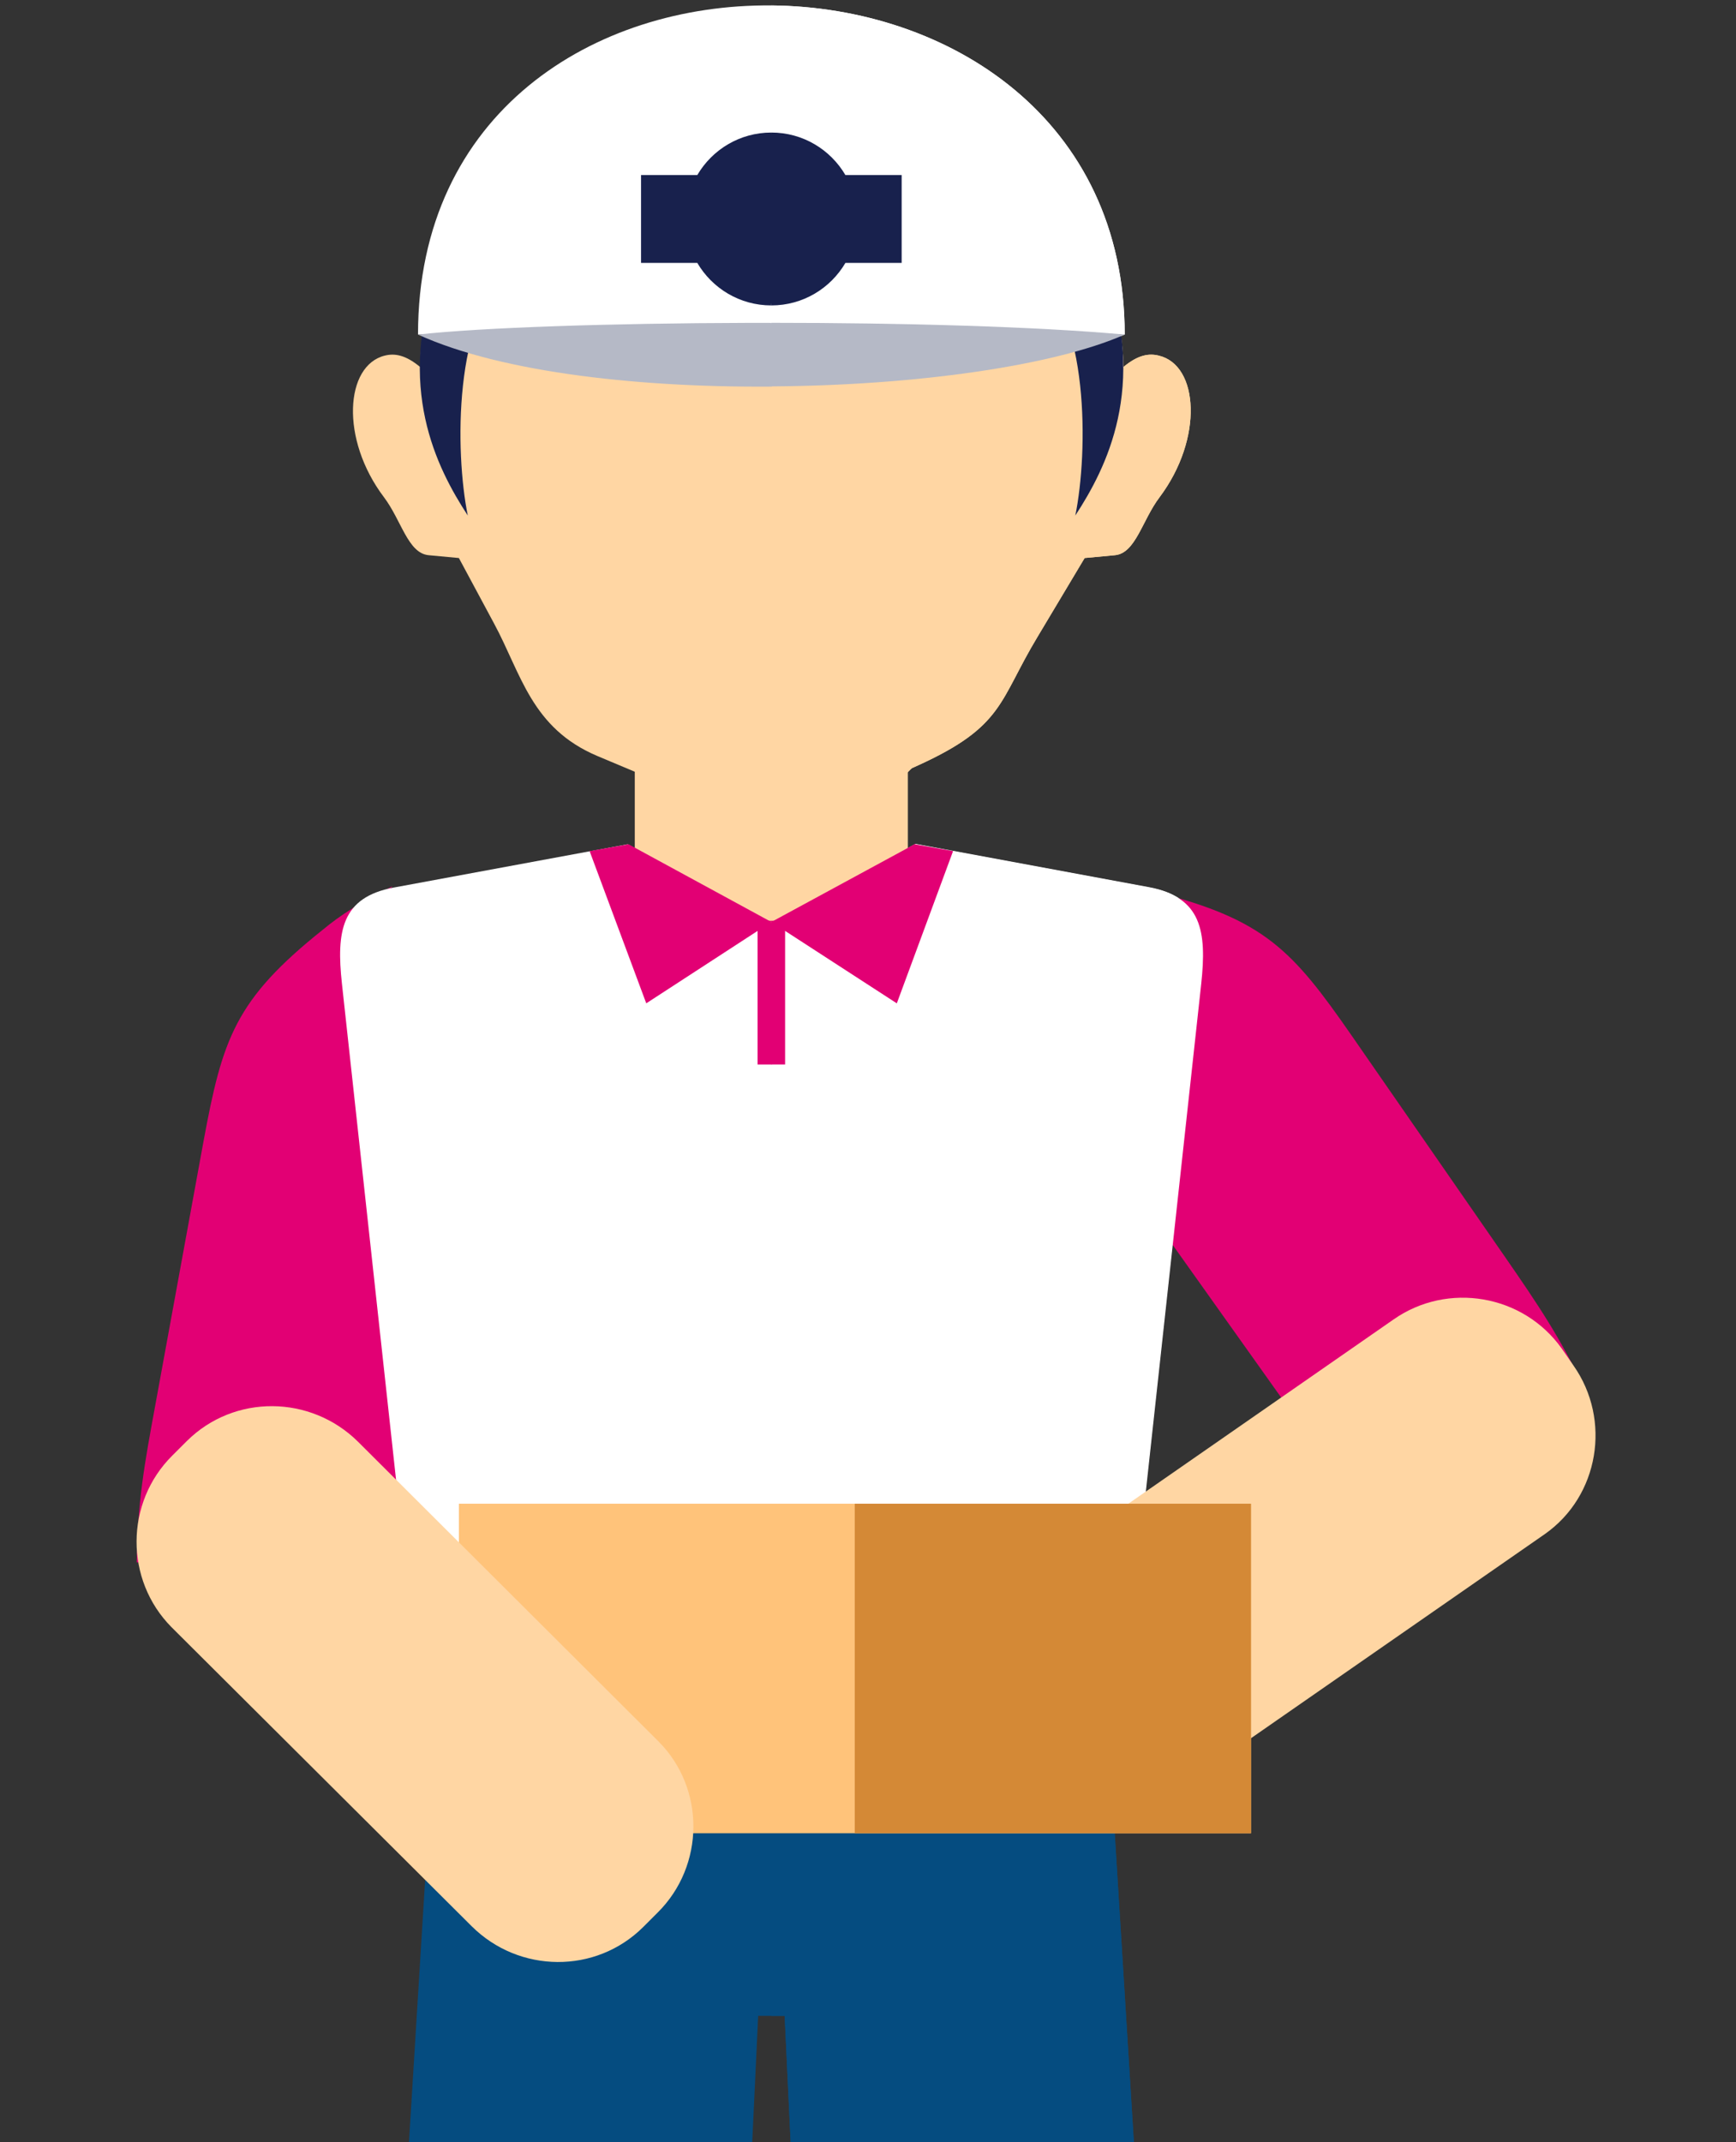
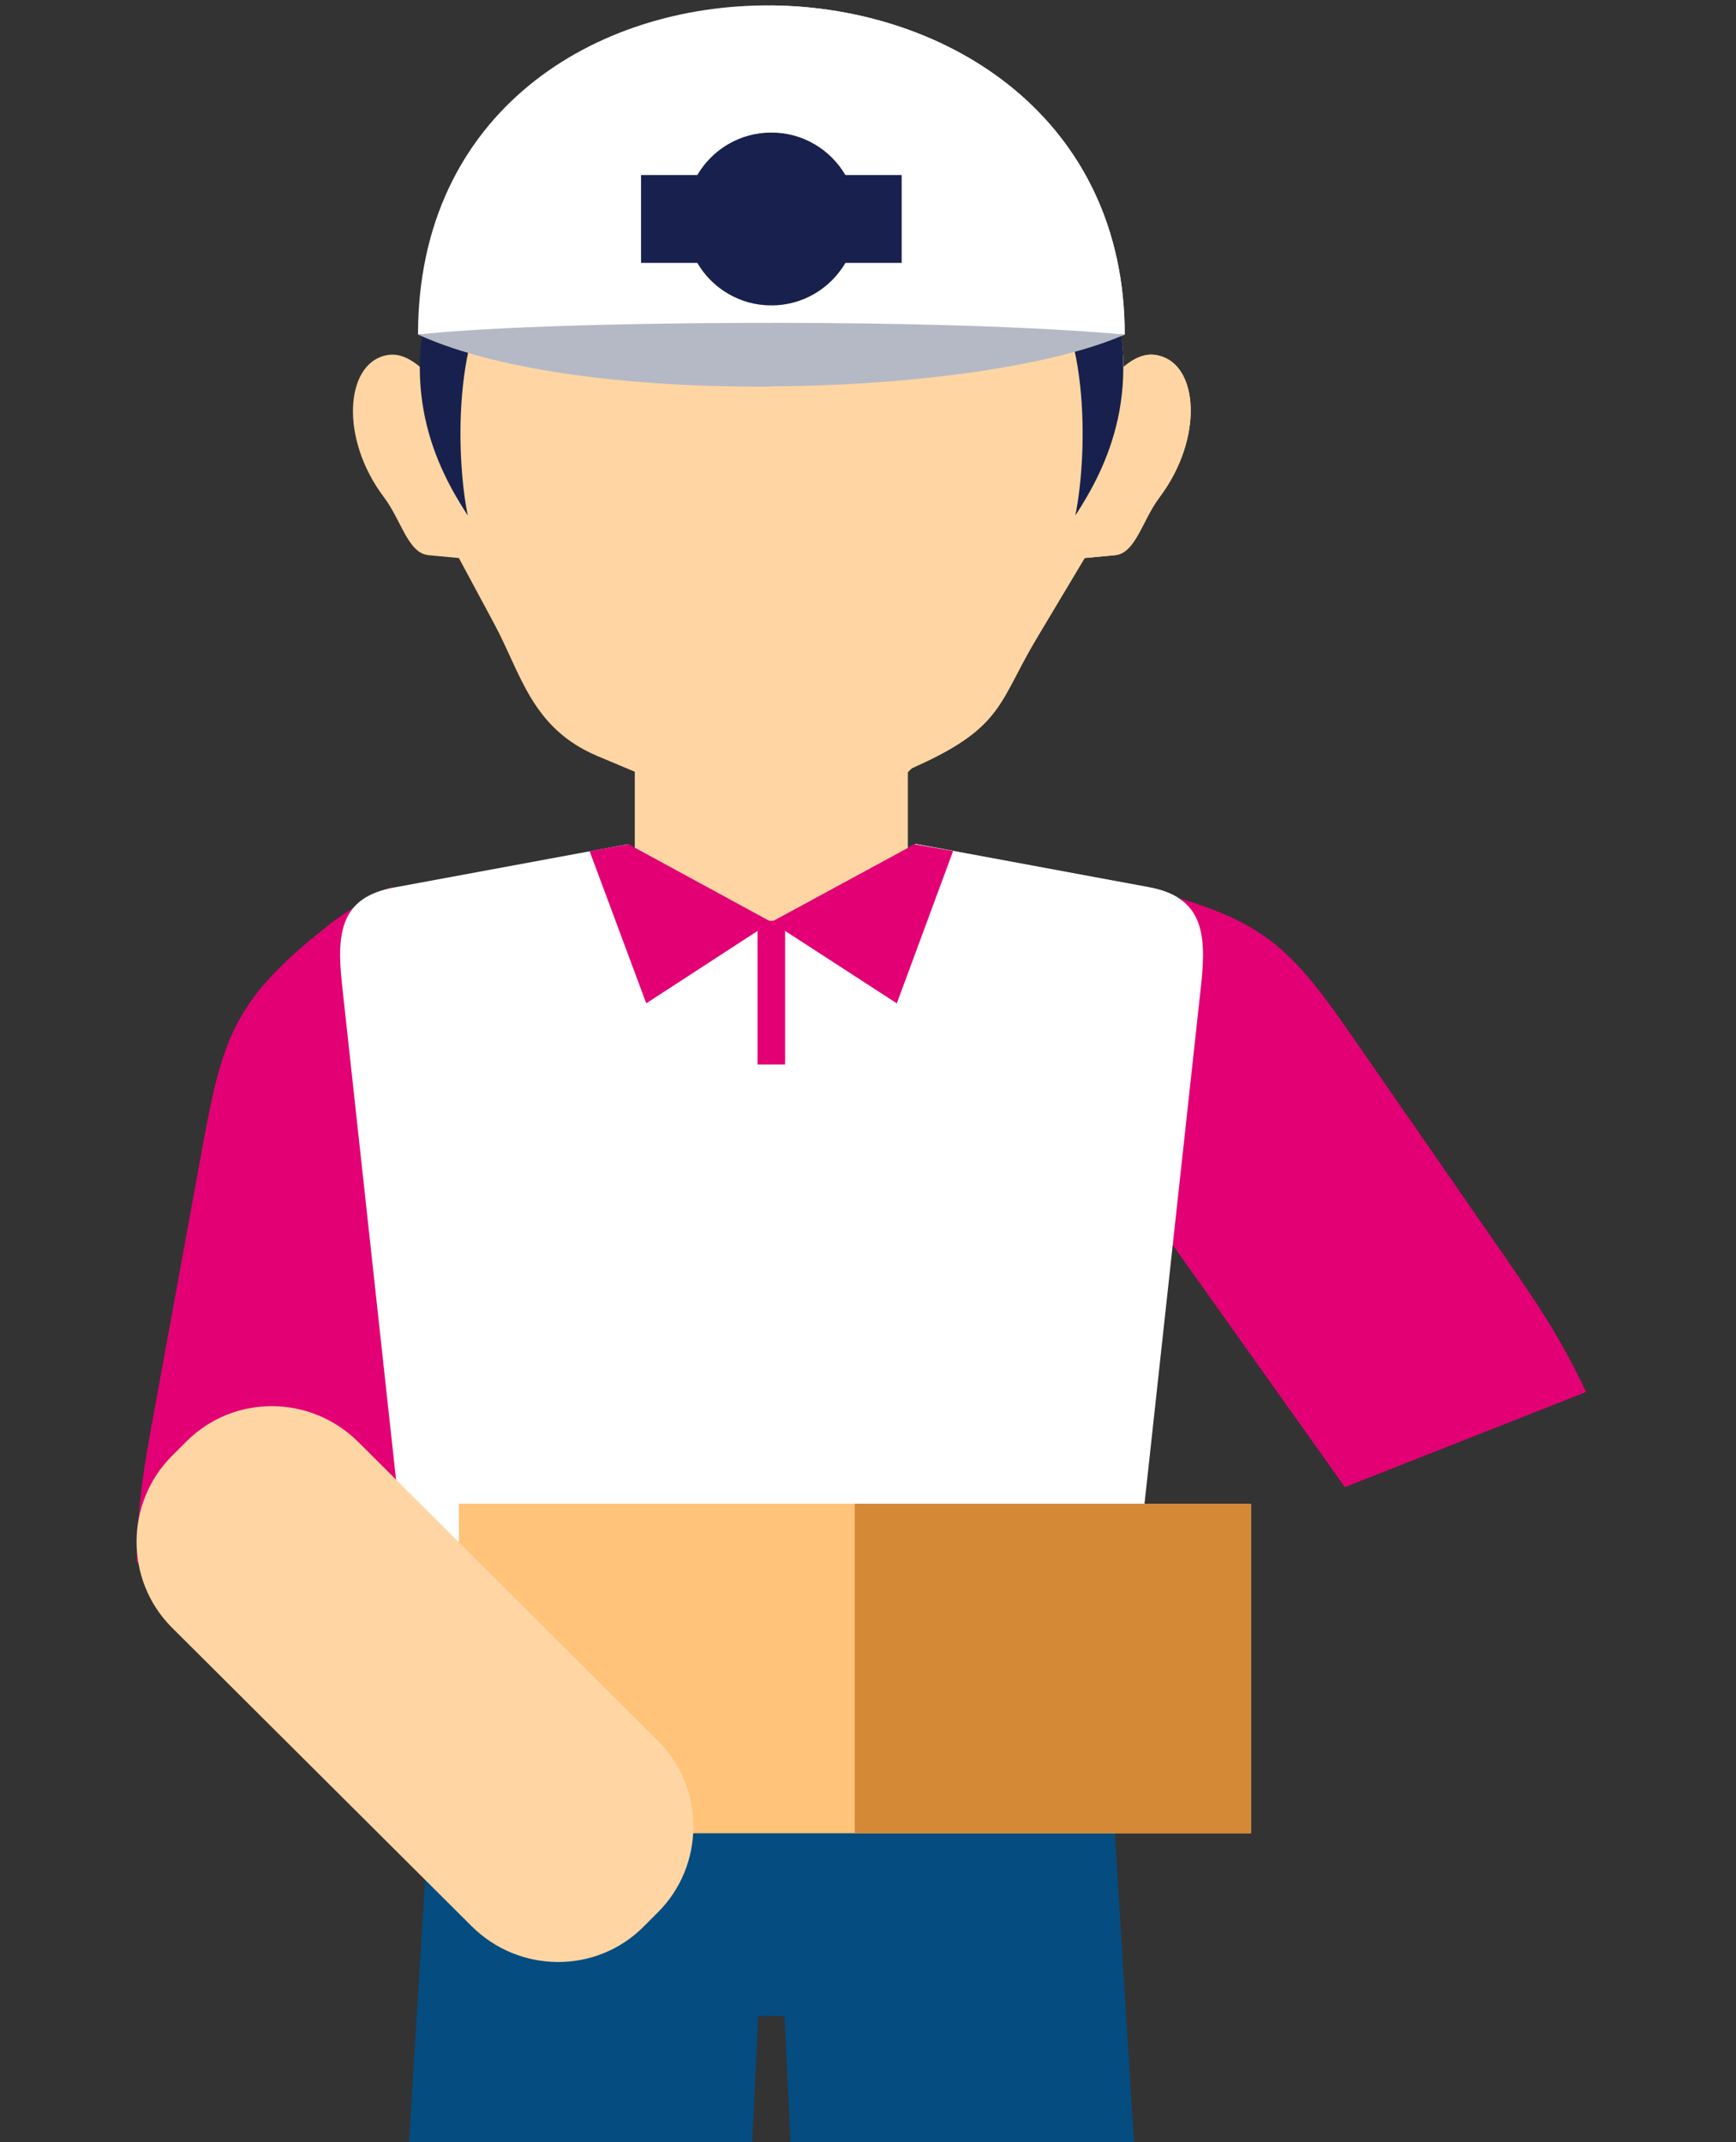
<svg xmlns="http://www.w3.org/2000/svg" width="107" height="132" viewBox="0 0 107 132" fill="none">
  <rect x="0" y="0" width="107" height="132" fill="#333333" stroke="none" />
  <g clip-path="url(#clip0_1088_116)">
    <path fill-rule="evenodd" clip-rule="evenodd" d="M24.193 54.619C19.079 59.833 30.529 64.248 29.557 69.188L24.393 95.507L8.427 96.28C8.476 92.538 8.9 90.243 9.574 86.576L12.543 70.335C13.715 63.999 14.489 61.604 19.902 57.288C20.95 56.415 22.247 55.567 24.193 54.619Z" fill="#E20074" />
    <path fill-rule="evenodd" clip-rule="evenodd" d="M47.817 101.146L43.402 194.922H21.324L27.111 101.146H47.817Z" fill="#054C80" />
    <path fill-rule="evenodd" clip-rule="evenodd" d="M67.975 101.146L73.788 194.922H51.71L47.269 101.146H67.975Z" fill="#054C80" />
    <path d="M55.95 43.669H39.135V62.579H55.95V43.669Z" fill="#FFD6A3" />
    <path fill-rule="evenodd" clip-rule="evenodd" d="M63.01 40.525L56.449 33.964L39.16 44.416L39.135 44.441V62.154L40.258 63.276L63.01 40.525Z" fill="#FFD6A3" />
    <path fill-rule="evenodd" clip-rule="evenodd" d="M67.102 101.146L67.402 117.012C67.477 120.979 64.957 124.222 61.963 124.222H33.15C30.156 124.222 27.636 120.979 27.711 117.012L28.01 101.146H67.102Z" fill="#054C80" />
    <path fill-rule="evenodd" clip-rule="evenodd" d="M47.544 3.004C59.019 3.004 69.023 12.508 69.247 22.612C70.145 21.863 70.819 21.764 71.418 21.913C73.888 22.487 74.187 27.028 71.468 30.645C70.395 32.067 69.996 34.087 68.724 34.212L66.853 34.387L63.959 39.227C61.564 43.193 61.888 44.74 56.649 47.135L52.757 48.906C50.313 50.004 50.138 49.704 47.294 49.704C44.55 49.704 44.675 49.904 42.28 48.881L36.816 46.586C32.75 44.865 32.126 41.522 30.455 38.428L28.284 34.387L26.413 34.212C25.141 34.087 24.742 32.067 23.669 30.645C20.95 27.052 21.274 22.512 23.719 21.913C24.318 21.764 24.991 21.863 25.89 22.612C26.064 12.508 36.093 3.004 47.544 3.004Z" fill="#FFD6A3" />
    <path fill-rule="evenodd" clip-rule="evenodd" d="M28.832 31.768C28.034 27.851 27.959 19.369 31.477 16.575H27.011C24.367 23.86 26.911 28.824 28.832 31.768Z" fill="#18214D" />
    <path fill-rule="evenodd" clip-rule="evenodd" d="M66.278 31.768C67.076 27.851 67.151 19.369 63.633 16.575H68.099C70.743 23.86 68.199 28.824 66.278 31.768Z" fill="#18214D" />
    <path fill-rule="evenodd" clip-rule="evenodd" d="M69.323 20.617C64.084 20.417 54.754 19.943 47.644 19.943C40.434 19.943 32.526 20.317 25.765 20.617C25.765 -6.825 69.323 -6.027 69.323 20.617Z" fill="white" />
    <path fill-rule="evenodd" clip-rule="evenodd" d="M69.323 20.617C57.697 19.569 33.574 19.744 25.765 20.617C36.168 25.357 60.716 24.409 69.323 20.617Z" fill="#B5B9C6" />
    <path fill-rule="evenodd" clip-rule="evenodd" d="M47.543 8.168C49.489 8.168 51.186 9.216 52.109 10.788H55.576V16.201H52.109C51.186 17.773 49.489 18.821 47.543 18.821C45.598 18.821 43.901 17.773 42.978 16.201H39.511V10.788H42.978C43.901 9.216 45.598 8.168 47.543 8.168Z" fill="#18214D" />
    <path fill-rule="evenodd" clip-rule="evenodd" d="M24.267 54.694L38.687 52.025L47.543 56.84L56.424 52L70.818 54.669C74.037 55.268 74.361 57.363 74.012 60.606L68.523 110.9H26.562L21.074 60.606C20.725 57.388 21.049 55.293 24.267 54.694Z" fill="white" />
    <path fill-rule="evenodd" clip-rule="evenodd" d="M55.276 61.828L58.743 52.448L56.373 52.024L47.542 56.814L55.276 61.828Z" fill="#E20074" />
    <path fill-rule="evenodd" clip-rule="evenodd" d="M39.833 61.828L36.341 52.448L38.736 52.024L47.542 56.814L39.833 61.828Z" fill="#E20074" />
    <path d="M48.416 56.74H46.695V65.596H48.416V56.74Z" fill="#E20074" />
    <path fill-rule="evenodd" clip-rule="evenodd" d="M66.228 54.295C73.039 56.939 64.432 65.671 67.351 69.787L82.893 91.64L97.761 85.778C96.165 82.41 94.843 80.464 92.722 77.396L83.317 63.824C79.65 58.536 77.929 56.665 71.243 54.968C69.921 54.619 68.399 54.395 66.228 54.295Z" fill="#E20074" />
    <path fill-rule="evenodd" clip-rule="evenodd" d="M47.817 101.146L47.542 106.884V101.146H47.817Z" fill="#054C80" />
    <path fill-rule="evenodd" clip-rule="evenodd" d="M67.974 101.146L73.786 194.922H51.708L48.365 124.222H47.542V110.876L56.024 107.034L67.101 101.146H67.974Z" fill="#054C80" />
    <path fill-rule="evenodd" clip-rule="evenodd" d="M47.542 43.668H55.949V62.578L51.908 59.559L47.542 56.865V43.668Z" fill="#FFD6A3" />
    <path fill-rule="evenodd" clip-rule="evenodd" d="M50.311 47.584L47.542 49.555V55.992L58.544 44.99L50.311 47.584Z" fill="#FFD6A3" />
    <path fill-rule="evenodd" clip-rule="evenodd" d="M68.899 19.594C69.123 20.591 69.223 21.614 69.248 22.612C70.146 21.864 70.82 21.764 71.418 21.914C73.888 22.488 74.188 27.028 71.468 30.645C70.395 32.067 69.996 34.088 68.724 34.212L66.853 34.387L63.959 39.227C61.564 43.194 61.889 44.74 56.65 47.135L52.758 48.906C50.388 49.979 50.164 49.73 47.569 49.705V23.81C52.583 18.87 66.554 8.592 68.899 19.594Z" fill="#FFD6A3" />
    <path fill-rule="evenodd" clip-rule="evenodd" d="M66.278 31.768C67.077 27.851 67.152 19.369 63.634 16.575H68.1C70.744 23.86 68.199 28.824 66.278 31.768Z" fill="#18214D" />
    <path fill-rule="evenodd" clip-rule="evenodd" d="M69.321 20.617C64.082 20.417 54.752 19.943 47.642 19.943H47.542V18.721L50.261 14.205L47.542 8.193V0.335C58.444 0.435 69.321 7.295 69.321 20.617Z" fill="white" />
    <path fill-rule="evenodd" clip-rule="evenodd" d="M69.321 20.617C63.833 20.118 55.575 19.893 47.542 19.893V23.81C56.299 23.76 64.905 22.563 69.321 20.617Z" fill="#B5B9C6" />
    <path fill-rule="evenodd" clip-rule="evenodd" d="M47.542 8.168C49.488 8.168 51.184 9.216 52.108 10.788H55.575V16.201H52.108C51.184 17.773 49.488 18.821 47.542 18.821V8.168Z" fill="#18214D" />
    <path fill-rule="evenodd" clip-rule="evenodd" d="M48.292 57.214L56.45 52.025L70.845 54.694C74.063 55.293 74.387 57.389 74.038 60.632L68.549 110.925H47.569V65.522L48.292 57.214Z" fill="white" />
    <path fill-rule="evenodd" clip-rule="evenodd" d="M55.276 61.829L58.743 52.449L56.373 52.025L47.542 56.815L55.276 61.829Z" fill="#E20074" />
    <path d="M48.39 56.739H47.542V65.595H48.39V56.739Z" fill="#E20074" />
-     <path fill-rule="evenodd" clip-rule="evenodd" d="M96.989 84.156L96.265 83.109C93.895 79.766 89.23 78.968 85.887 81.312L64.408 96.231C61.04 98.576 60.242 103.266 62.612 106.609L63.335 107.656C65.705 110.999 70.345 111.798 73.738 109.453L95.217 94.534C98.56 92.189 99.334 87.499 96.989 84.156Z" fill="#FFD6A3" />
    <path d="M77.105 92.663H28.284V112.97H77.105V92.663Z" fill="#FFC37A" />
    <path d="M77.106 92.663H52.683V112.97H77.106V92.663Z" fill="#D48936" />
    <path fill-rule="evenodd" clip-rule="evenodd" d="M10.621 89.695L11.52 88.797C14.438 85.903 19.153 85.953 22.072 88.847L40.583 107.307C43.477 110.201 43.452 114.966 40.533 117.86L39.635 118.758C36.716 121.652 32.001 121.602 29.082 118.708L10.572 100.272C7.678 97.353 7.703 92.589 10.621 89.695Z" fill="#FFD6A3" />
  </g>
  <defs>
    <clipPath id="clip0_1088_116">
      <rect width="106.167" height="131.833" fill="white" transform="translate(0.25 0.167)" />
    </clipPath>
  </defs>
</svg>